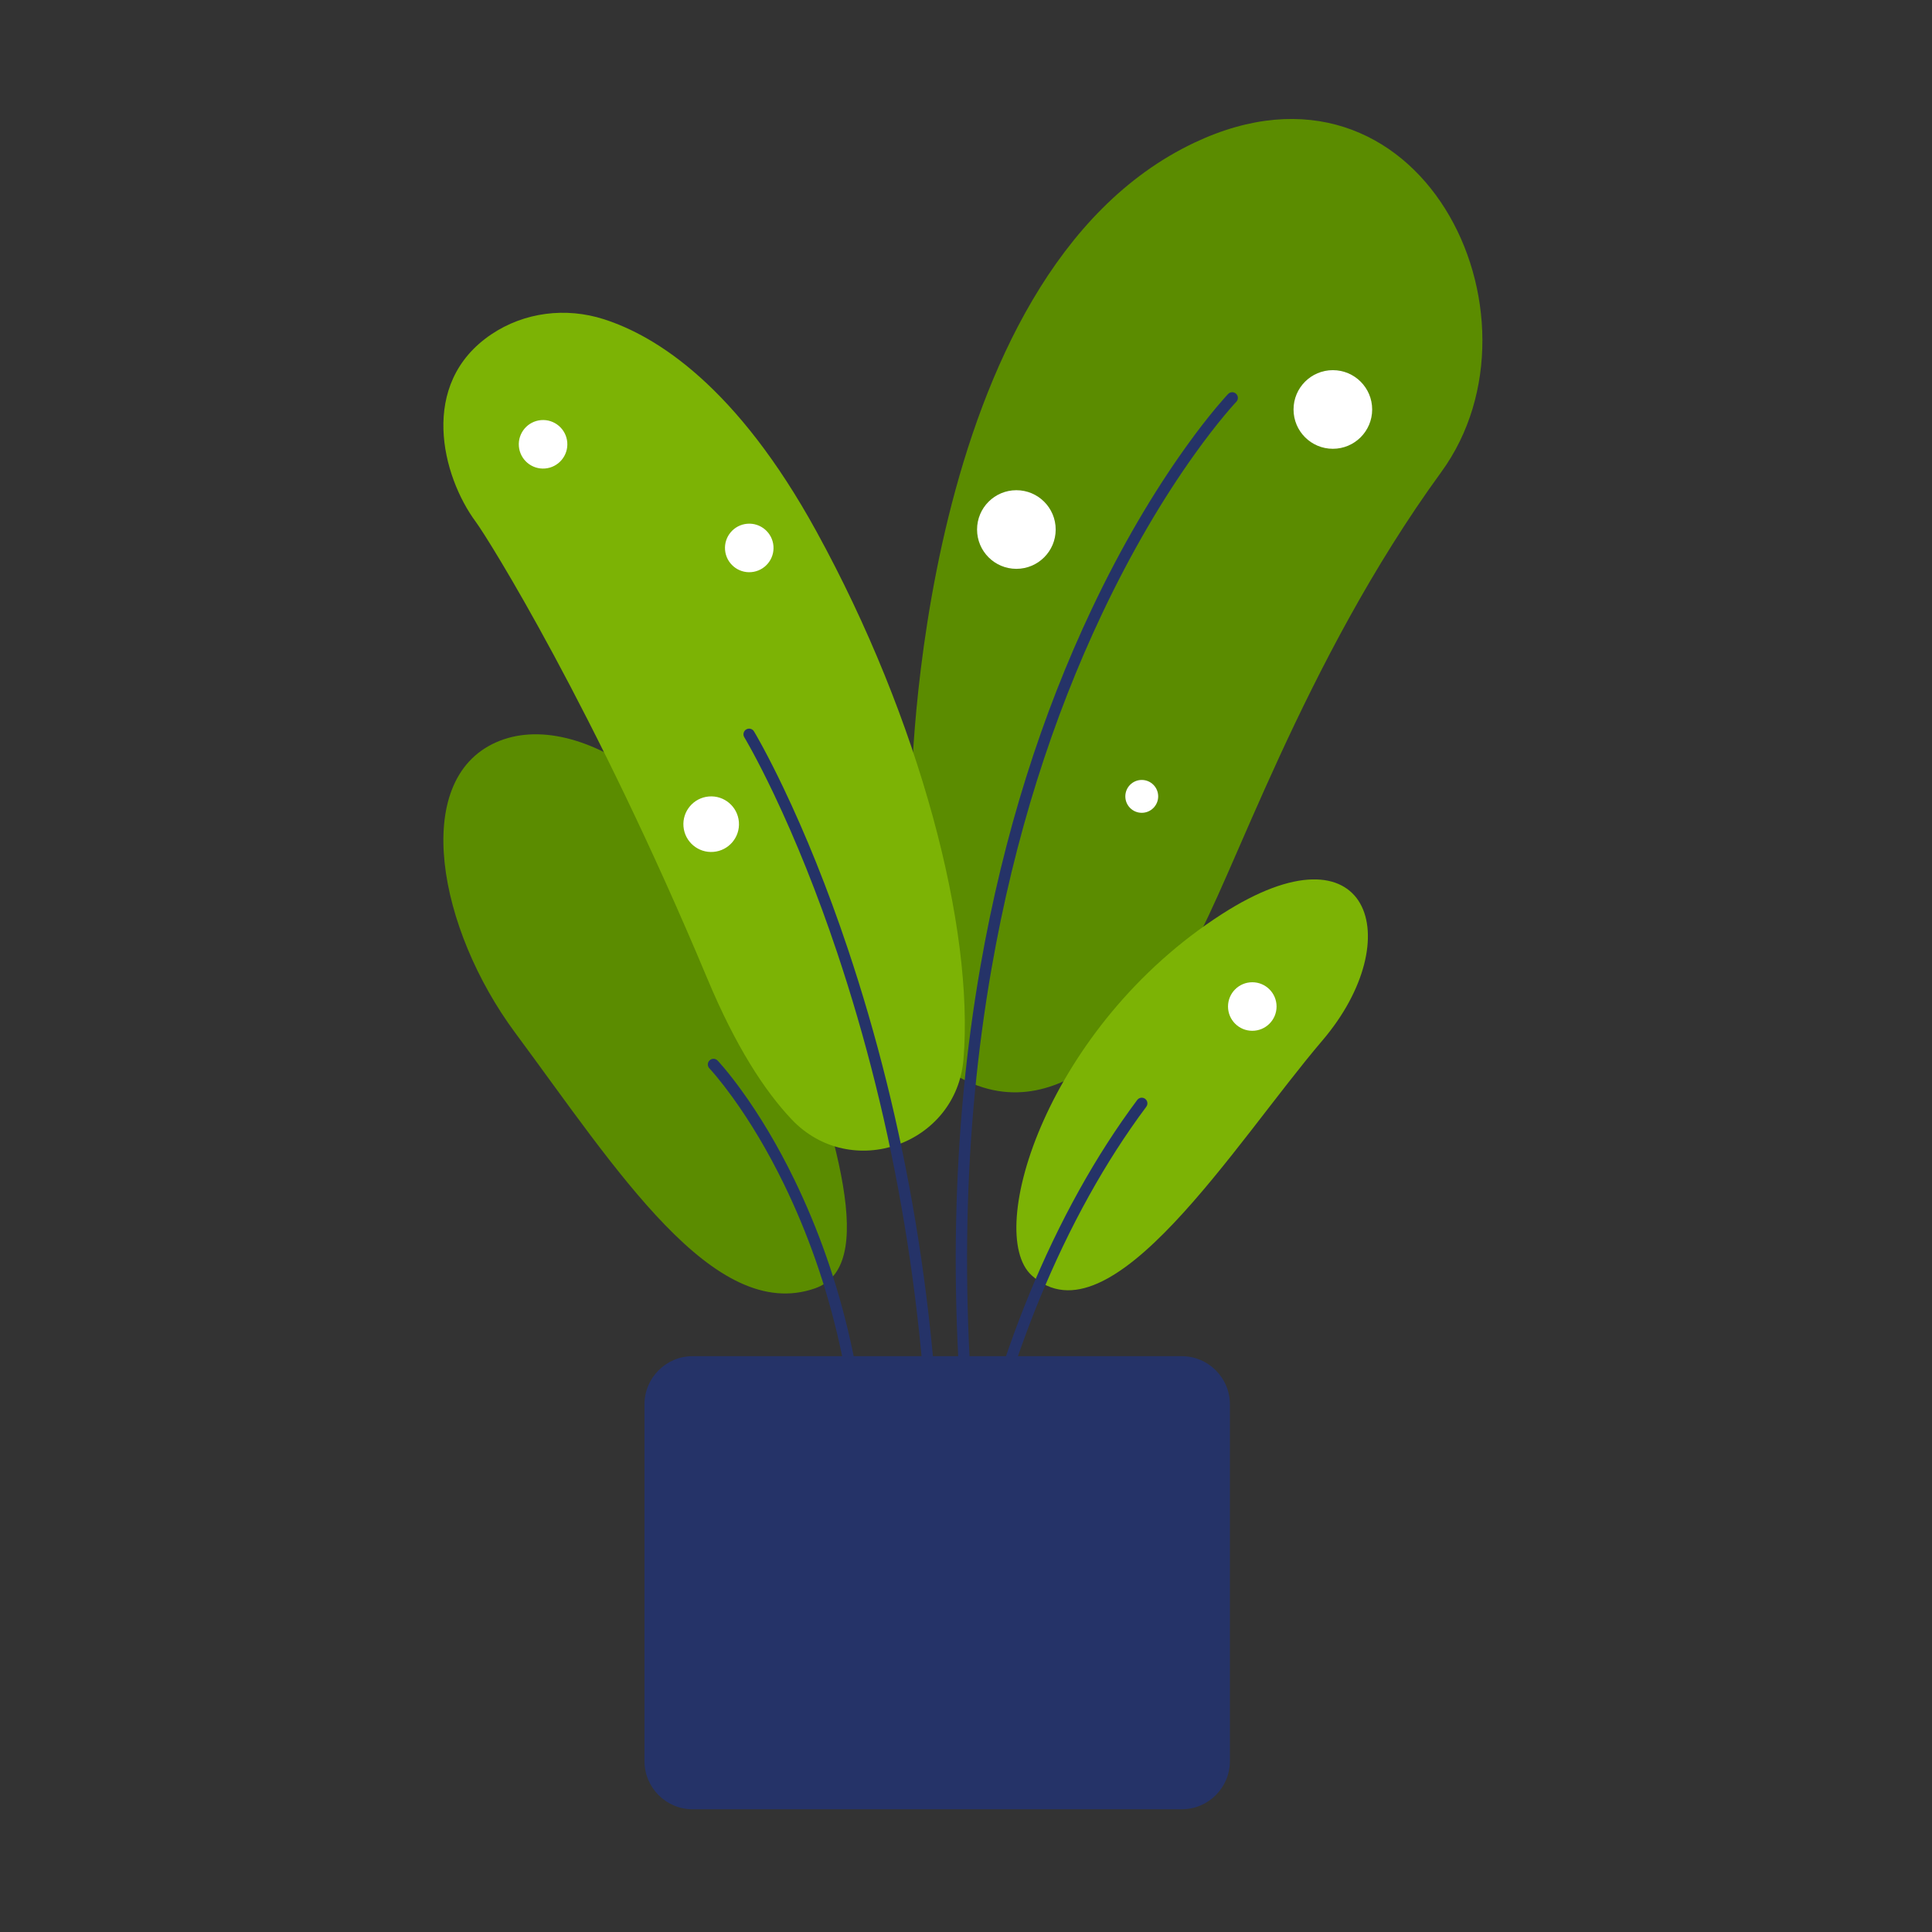
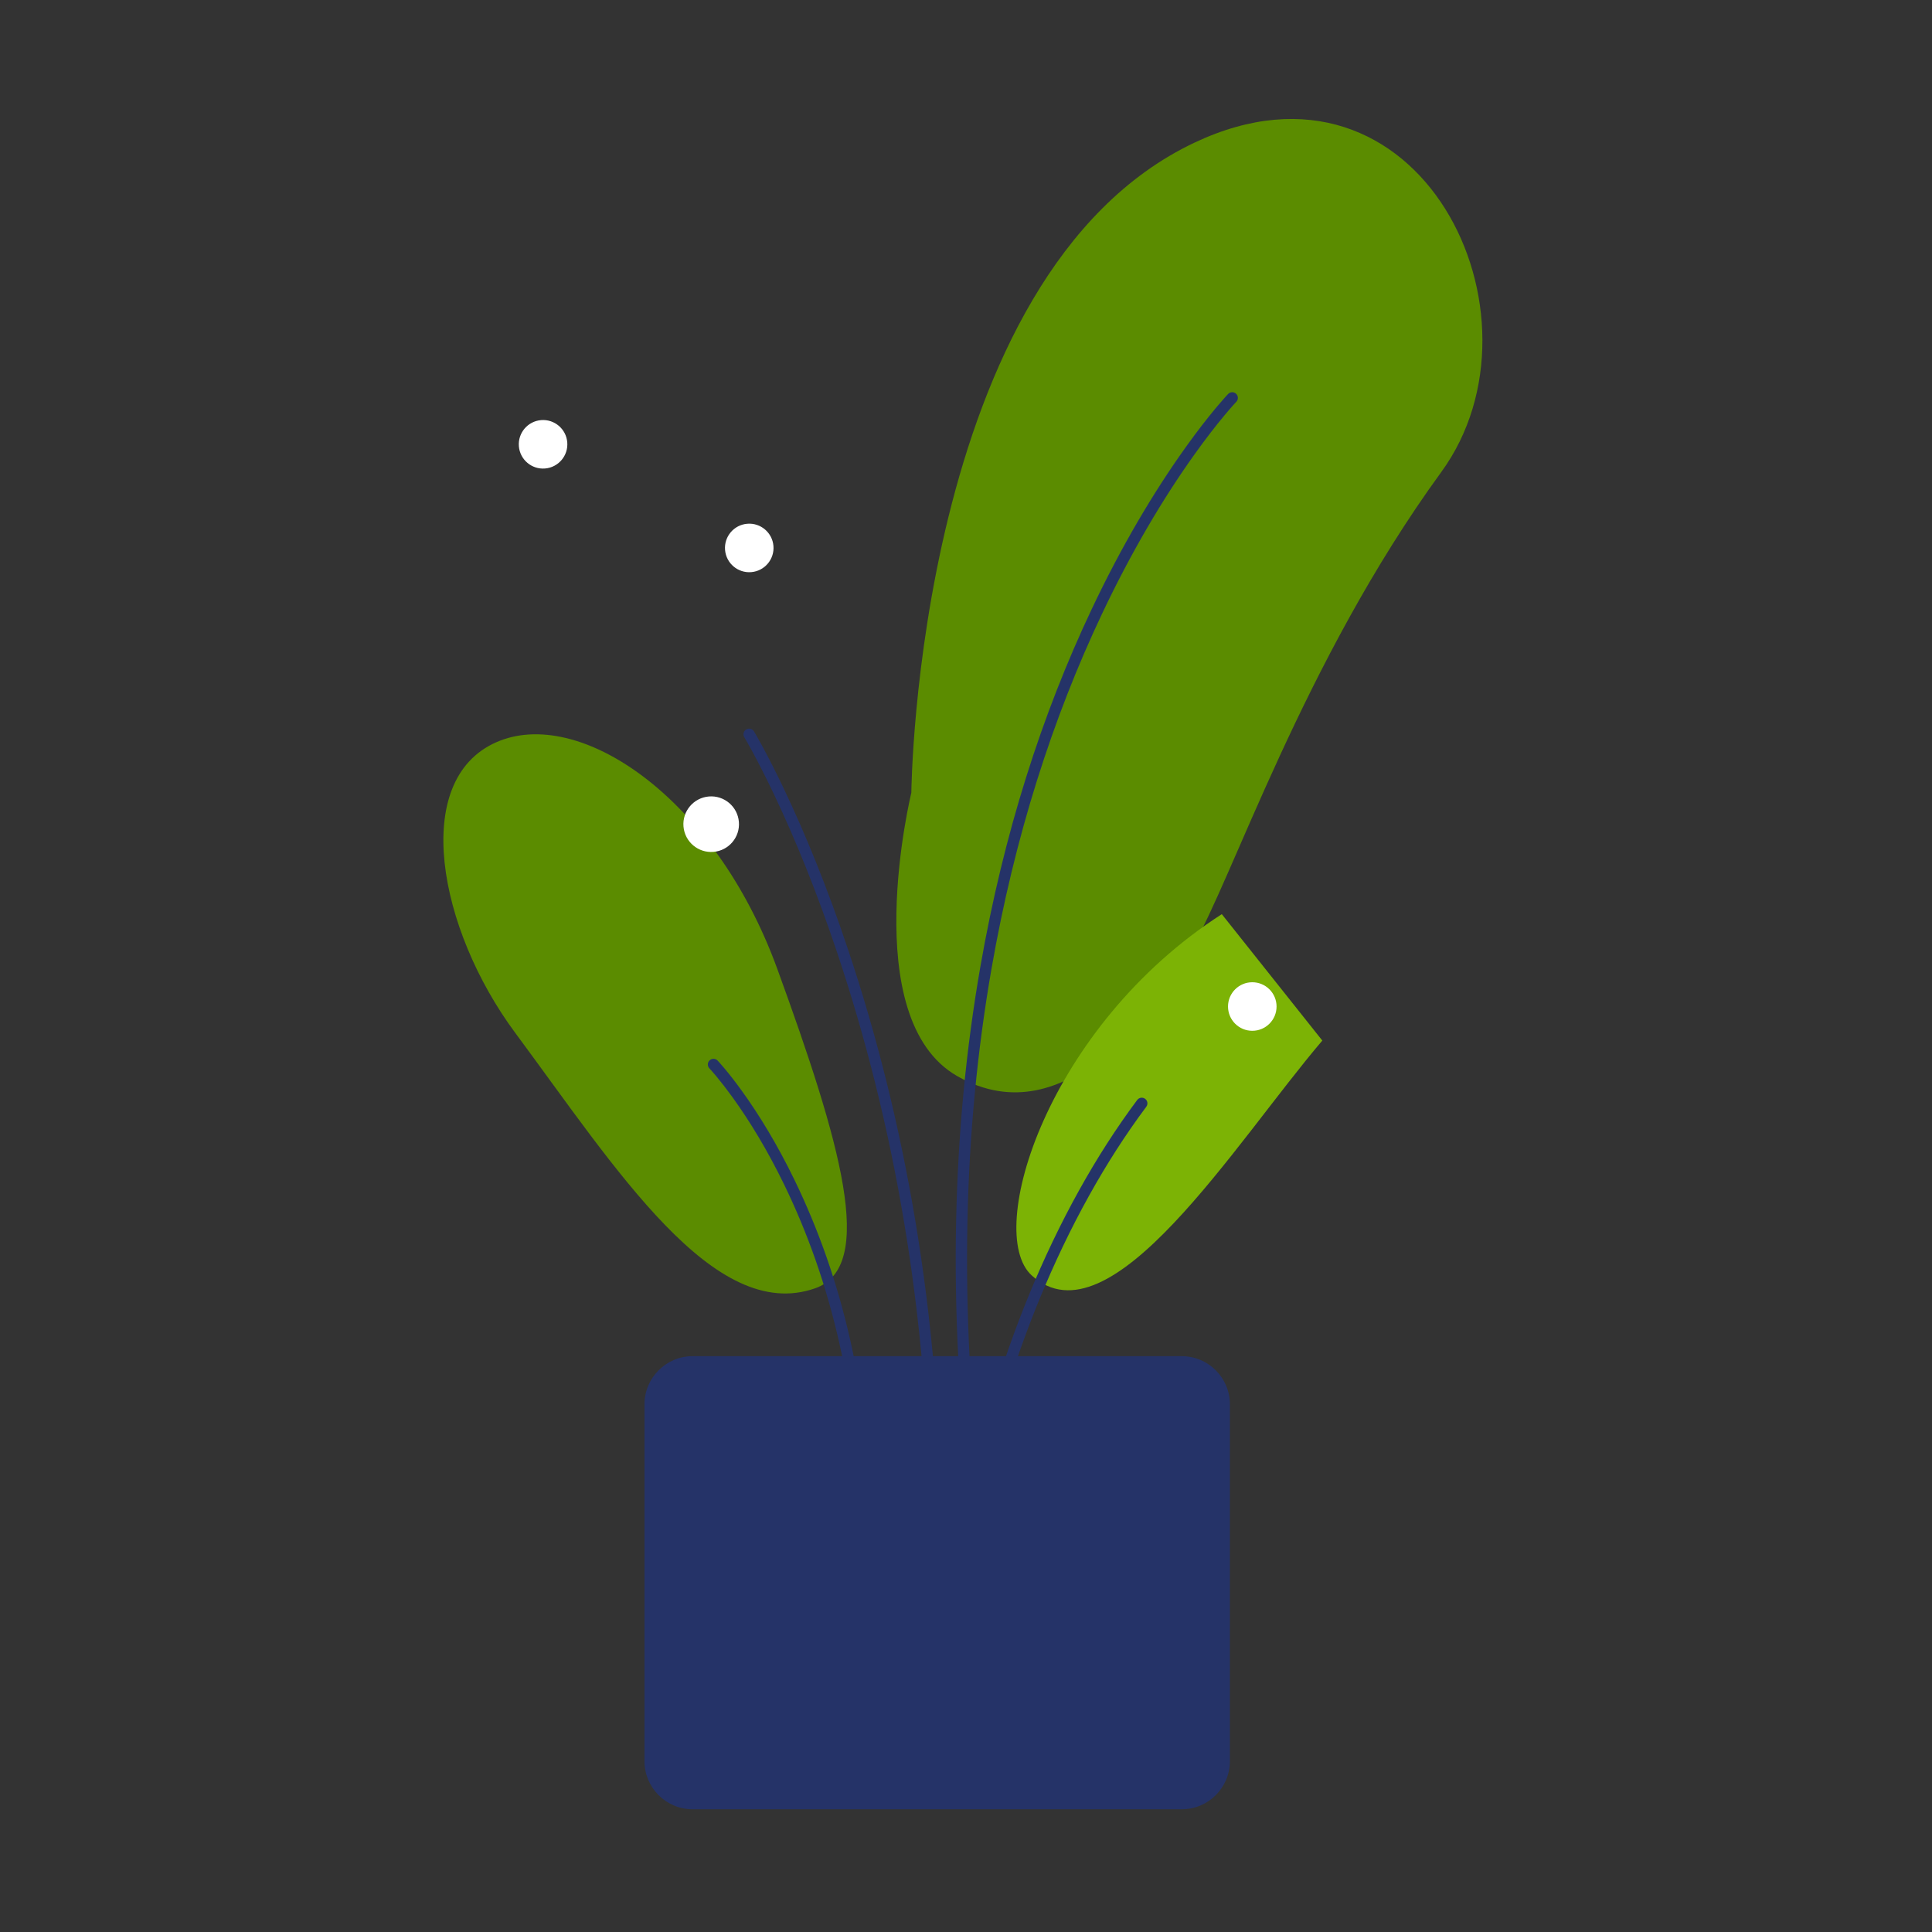
<svg xmlns="http://www.w3.org/2000/svg" width="1024" height="1024" viewBox="0 0 1024 1024" fill="none">
  <rect x="0" y="0" width="1024" height="1024" fill="#333333" stroke="none" />
  <path fill-rule="evenodd" clip-rule="evenodd" d="M633.074 75.616C752.776 18.996 824.119 167.489 763.918 250.168C690.454 351.062 652.822 467.154 631.865 502.131C614.187 531.637 565.761 603.573 507.449 570.416C453.783 539.902 483.032 420.142 483.032 420.142C483.032 420.142 485.403 145.465 633.074 75.616Z" fill="#5B8C00" />
  <path fill-rule="evenodd" clip-rule="evenodd" d="M273.027 547.359C232.332 492.455 217.473 413.665 262.896 393.46C306.445 374.09 378.585 421.785 411.999 513.576C445.412 605.367 464.689 671.362 432.005 682.837C378.38 701.663 326.777 619.875 273.027 547.359Z" fill="#5B8C00" />
-   <path fill-rule="evenodd" clip-rule="evenodd" d="M700.857 551.527C654.829 605.467 588.408 713.973 546.797 675.971C521.578 652.94 555.293 543.871 647.579 484.527C726.079 434.048 746.886 497.588 700.857 551.527Z" fill="#7CB305" />
-   <path fill-rule="evenodd" clip-rule="evenodd" d="M260.411 177.214C277.914 165.438 299.934 162.748 320.025 169.184C348.065 178.165 390.616 204.906 432.73 281.66C487.712 381.871 516.335 491.729 510.677 561.317C506.978 606.826 450.912 626.445 419.548 593.264C405.143 578.024 389.902 554.534 374.991 518.897C314.979 375.488 258.872 285.621 252.181 276.598C234.328 252.519 221.564 203.352 260.411 177.214Z" fill="#7CB305" />
+   <path fill-rule="evenodd" clip-rule="evenodd" d="M700.857 551.527C654.829 605.467 588.408 713.973 546.797 675.971C521.578 652.94 555.293 543.871 647.579 484.527Z" fill="#7CB305" />
  <path fill-rule="evenodd" clip-rule="evenodd" d="M300.659 234.415C301.253 241.496 295.994 247.717 288.914 248.311C281.833 248.906 275.612 243.647 275.018 236.566C274.424 229.486 279.683 223.265 286.764 222.67C293.844 222.077 300.065 227.335 300.659 234.415Z" fill="white" />
  <path fill-rule="evenodd" clip-rule="evenodd" d="M409.939 289.346C410.534 296.426 405.275 302.648 398.194 303.241C391.113 303.836 384.892 298.577 384.297 291.496C383.703 284.416 388.962 278.195 396.043 277.601C403.123 277.007 409.345 282.266 409.939 289.346Z" fill="white" />
  <path fill-rule="evenodd" clip-rule="evenodd" d="M391.623 435.601C392.304 443.71 386.282 450.834 378.173 451.514C370.064 452.195 362.939 446.173 362.259 438.064C361.579 429.956 367.601 422.831 375.71 422.15C383.818 421.469 390.943 427.492 391.623 435.601Z" fill="white" />
-   <path fill-rule="evenodd" clip-rule="evenodd" d="M727.276 217.029C727.276 228.537 717.948 237.866 706.439 237.866C694.931 237.866 685.603 228.537 685.603 217.029C685.603 205.521 694.931 196.192 706.439 196.192C717.948 196.192 727.276 205.521 727.276 217.029Z" fill="white" />
-   <path fill-rule="evenodd" clip-rule="evenodd" d="M559.536 280.658C559.536 292.165 550.207 301.494 538.699 301.494C527.191 301.494 517.863 292.165 517.863 280.658C517.863 269.151 527.191 259.821 538.699 259.821C550.207 259.821 559.536 269.151 559.536 280.658Z" fill="white" />
-   <path fill-rule="evenodd" clip-rule="evenodd" d="M613.862 422.098C613.862 426.907 609.963 430.807 605.153 430.807C600.344 430.807 596.444 426.907 596.444 422.098C596.444 417.287 600.344 413.388 605.153 413.388C609.963 413.388 613.862 417.287 613.862 422.098Z" fill="white" />
  <path fill-rule="evenodd" clip-rule="evenodd" d="M676.605 533.476C676.605 540.582 670.844 546.342 663.74 546.342C656.633 546.342 650.874 540.582 650.874 533.476C650.874 526.371 656.633 520.611 663.74 520.611C670.844 520.611 676.605 526.371 676.605 533.476Z" fill="white" />
  <path d="M376.099 562.013C377.298 560.869 379.197 560.914 380.341 562.113L380.889 562.705L381.305 563.166C382.061 564.01 382.935 565.017 383.916 566.187C386.705 569.513 389.806 573.486 393.14 578.103C402.642 591.26 412.135 606.957 420.99 625.17C446.259 677.145 461.415 738.88 461.415 810.147C461.415 811.804 460.071 813.147 458.415 813.147C456.758 813.147 455.415 811.804 455.415 810.147C455.415 739.82 440.478 678.976 415.594 627.794C406.895 609.901 397.581 594.5 388.276 581.616C385.219 577.382 382.371 573.715 379.798 570.617L379.319 570.043C378.589 569.172 377.924 568.399 377.329 567.724L376.577 566.882C376.298 566.574 376.104 566.365 375.999 566.254C374.855 565.055 374.9 563.156 376.099 562.013Z" fill="#253368" />
  <path d="M602.749 583.01C603.74 581.683 605.62 581.41 606.948 582.401C608.275 583.393 608.548 585.272 607.557 586.6C596.63 601.234 586.547 616.969 577.273 633.648C557.671 668.907 542.515 706.709 531.266 744.514C527.328 757.745 524.162 770.029 521.697 781.047L521.198 783.305C520.609 786 520.101 788.458 519.668 790.661L519.389 792.102L518.891 794.823C518.616 796.457 517.068 797.559 515.434 797.284C513.8 797.009 512.699 795.461 512.974 793.827L513.144 792.861C513.285 792.082 513.457 791.164 513.662 790.112L514.158 787.614C514.64 785.233 515.2 782.602 515.841 779.737L516.387 777.328C518.797 766.809 521.821 755.216 525.515 742.802C536.881 704.606 552.195 666.407 572.029 630.733C581.429 613.826 591.656 597.867 602.749 583.01Z" fill="#253368" />
  <path d="M655.174 208.723C656.322 209.823 656.406 211.617 655.396 212.817L655.264 212.964C655.205 213.026 655.079 213.16 654.886 213.368L654.148 214.173L653.72 214.649C652.429 216.088 650.927 217.821 649.233 219.848C644.375 225.659 638.955 232.653 633.113 240.832C616.395 264.238 599.666 292.429 584.046 325.433C558.039 380.384 537.784 443.057 525.508 513.514C510.601 599.069 508.133 692.531 520.334 793.967C520.532 795.612 519.359 797.106 517.714 797.304C516.069 797.502 514.575 796.329 514.377 794.684C502.106 692.666 504.59 598.616 519.597 512.484C531.967 441.484 552.389 378.296 578.623 322.866C594.399 289.531 611.31 261.034 628.231 237.344L629.542 235.519C634.759 228.294 639.636 222.01 644.076 216.663L644.629 216C646.224 214.092 647.657 212.433 648.914 211.021L649.253 210.643C649.646 210.205 649.997 209.818 650.307 209.483L650.932 208.813C652.078 207.617 653.978 207.576 655.174 208.723Z" fill="#253368" />
  <path d="M395.499 386.627C396.916 385.768 398.76 386.221 399.619 387.638L399.92 388.143C400.16 388.55 400.442 389.034 400.765 389.595L401.236 390.419C402.041 391.833 402.945 393.458 403.941 395.292L404.765 396.819C407.817 402.499 411.16 409.072 414.731 416.517L415.219 417.537C426.865 441.936 438.505 470.467 449.365 502.888C479.776 593.666 498.276 696.699 498.969 810.129C498.978 811.786 497.644 813.137 495.987 813.147C494.33 813.157 492.979 811.822 492.968 810.166C492.28 697.4 473.892 594.992 443.676 504.794C433.091 473.196 421.767 445.336 410.434 421.445L409.804 420.122C405.931 412.006 402.325 404.924 399.073 398.903L398.093 397.102C397.154 395.387 396.309 393.881 395.564 392.586L395.21 391.974L394.488 390.747C393.629 389.33 394.082 387.486 395.499 386.627Z" fill="#253368" />
  <path fill-rule="evenodd" clip-rule="evenodd" d="M626.389 958.956H367.072C353.054 958.956 341.585 947.487 341.585 933.469V744.287C341.585 730.268 353.054 718.801 367.072 718.801H626.389C640.405 718.801 651.875 730.268 651.875 744.287V933.469C651.875 947.487 640.405 958.956 626.389 958.956Z" fill="#253368" />
</svg>